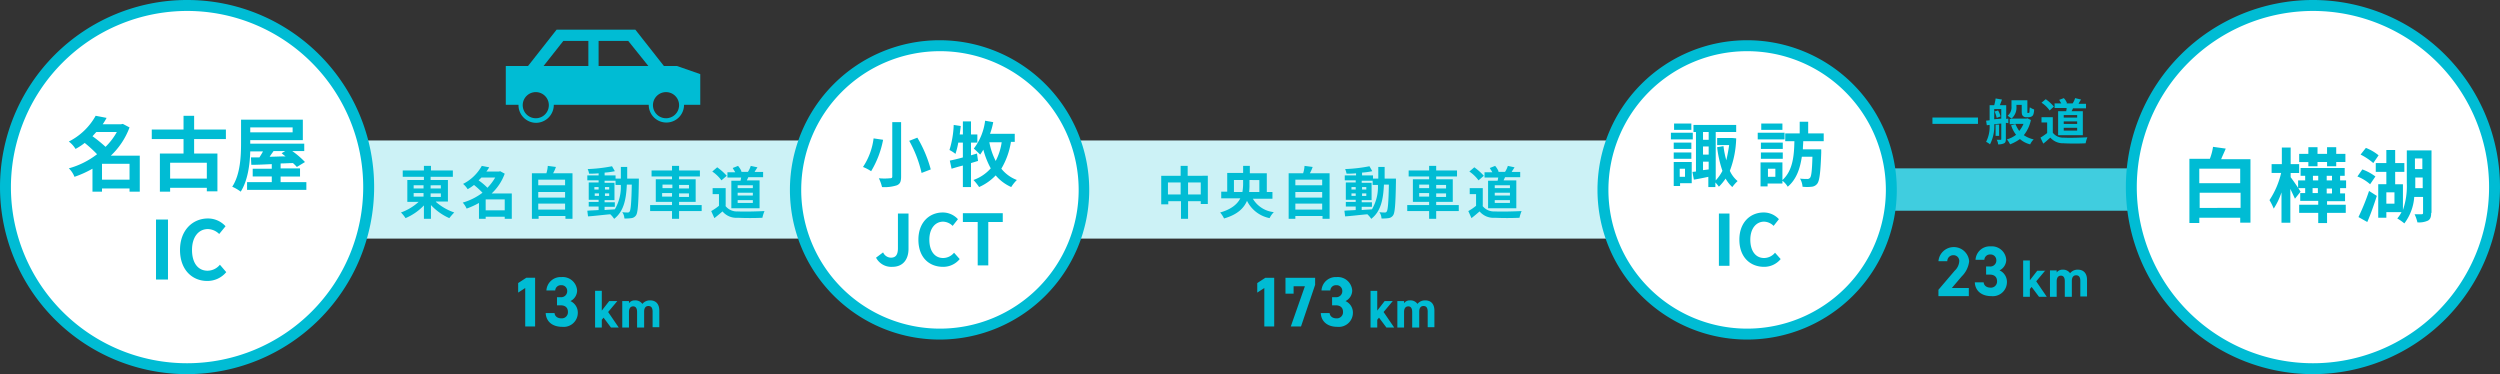
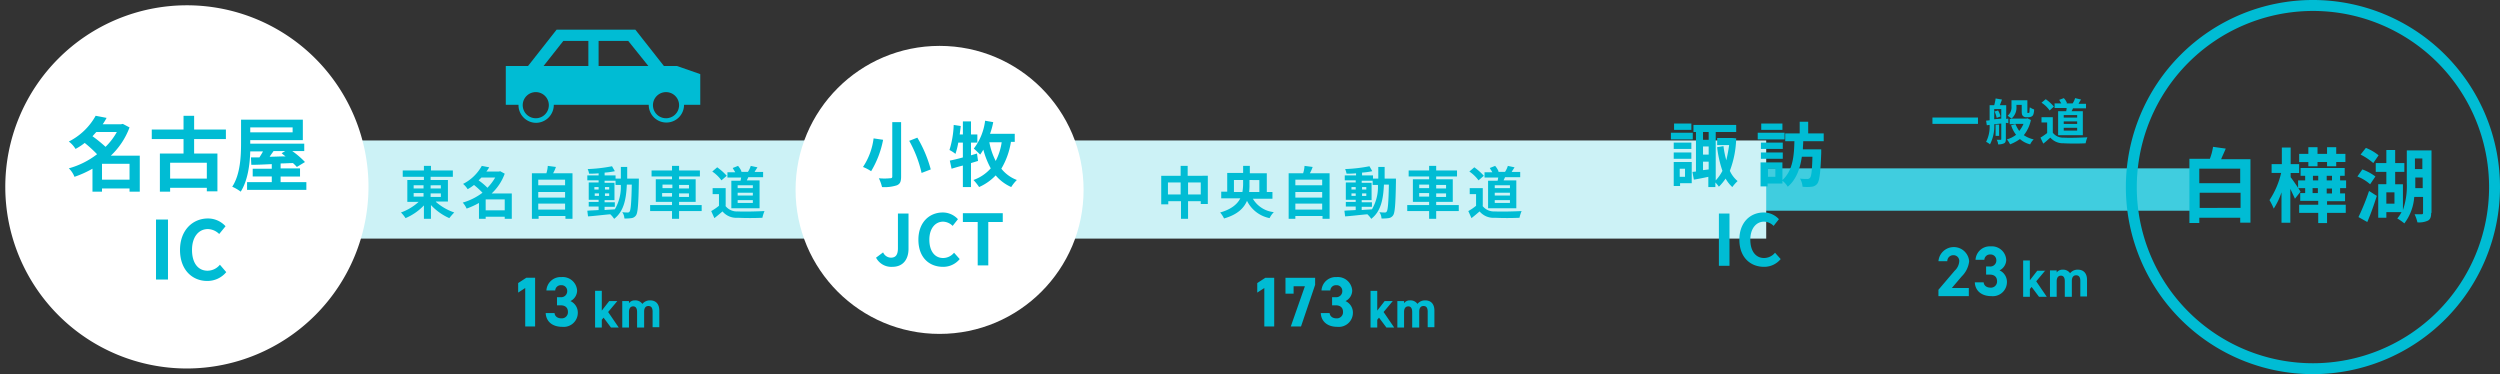
<svg xmlns="http://www.w3.org/2000/svg" viewBox="0 0 501 74.977">
  <rect x="0" y="0" width="501" height="74.977" fill="#333333" stroke="none" />
  <path fill="#40cddf" d="M343.62 33.74h97.045v8.488H343.62z" />
  <path fill="#ccf2f6" d="M15.632 28.152h338.315v19.664H15.632z" />
  <path d="M140.334 14.854l-4.668-1.627h-2.617l-5.73-7.285h-15.773l-5.729 7.285h-4.457v7.781h2.546v.071a3.547 3.547 0 003.537 3.537 3.594 3.594 0 003.537-3.537v-.071h19.027v.071a3.537 3.537 0 007.073 0v-.071h3.254zm-10.4-1.627h-9.974V8.205h5.942zm-17.047-5.022h5.022v5.022h-8.983zm-5.517 15.49a2.617 2.617 0 112.617-2.617 2.611 2.611 0 01-2.615 2.618zm26.1 0a2.617 2.617 0 112.617-2.617 2.611 2.611 0 01-2.614 2.618z" fill="#00bcd4" />
  <path d="M37.488 73.845a36.392 36.392 0 1136.357-36.427 36.451 36.451 0 01-36.357 36.427z" fill="#fff" />
-   <path d="M37.488 2.193a35.3 35.3 0 11-35.3 35.3 35.349 35.349 0 0135.3-35.3m0-2.193a37.488 37.488 0 1037.489 37.488A37.462 37.462 0 0037.488 0z" fill="#00bcd4" />
  <path d="M28.01 38.408h-2.051v-.637h-5.517v.637h-1.91v-4.6a20.793 20.793 0 01-3.607 1.627 4.768 4.768 0 00-1.132-1.7 16.375 16.375 0 005.659-2.829 26.189 26.189 0 00-2.476-2.263 11.8 11.8 0 01-1.839 1.2 5.452 5.452 0 00-1.344-1.48 12.662 12.662 0 005.376-5.163l2.193.424a12.3 12.3 0 01-.779 1.276h3.678l.354-.071 1.344.707a14.968 14.968 0 01-3.749 5.659h5.8zm-8.7-11.954c-.283.283-.5.566-.778.849a26.292 26.292 0 012.617 2.122 12.731 12.731 0 002.263-2.971zM25.959 36v-3.18h-5.517V36zm12.944-8.132v2.9h4.668v7.568h-2.122v-.707h-7.356v.778h-2.051v-7.639h4.739v-2.9h-6.366v-1.91h6.366V23.2h2.122v2.759h6.366v1.91zm2.546 4.739h-7.356v3.183h7.356zm19.947 3.891v1.556H49.513v-1.556h4.951v-1.132h-3.822V33.81h3.82v-.92c-1.556.071-2.9.141-4.1.141l-.071-1.485h1.7c.212-.354.5-.778.707-1.2h-2.549c-.071 2.617-.5 5.871-1.91 8.064a8.187 8.187 0 00-1.7-.99c1.627-2.476 1.768-6.154 1.768-8.771v-4.671h12.382v4.1h-10.54v.707h10.822v1.493h-2.4a16.783 16.783 0 012.546 2.193l-1.627.99a8 8 0 00-.778-.778c-.849 0-1.627.071-2.476.071v.99h3.89v1.627h-3.894v1.127zM50.149 25.534v.99h8.493v-.99zm4.669 4.744c-.283.424-.566.778-.778 1.132.99 0 2.122-.071 3.183-.071a7.517 7.517 0 01-.778-.637l.707-.424zM31.264 43.995h2.4V56.02h-2.4zm4.81 6.088c0-3.961 2.546-6.3 5.588-6.3a4.747 4.747 0 013.537 1.556l-1.273 1.556a3.338 3.338 0 00-2.263-.99c-1.839 0-3.183 1.556-3.183 4.173s1.2 4.173 3.112 4.173a3.226 3.226 0 002.476-1.2l1.273 1.485a4.906 4.906 0 01-3.82 1.768c-2.971-.001-5.447-2.194-5.447-6.221z" fill="#00bcd4" />
-   <path d="M463.511 73.845a36.357 36.357 0 1136.357-36.357 36.436 36.436 0 01-36.357 36.357z" fill="#fff" />
  <path d="M463.511 2.193a35.3 35.3 0 11-35.3 35.3 35.349 35.349 0 0135.3-35.3m0-2.193a37.488 37.488 0 1037.488 37.488A37.507 37.507 0 00463.511 0z" fill="#00bcd4" />
  <path d="M450.992 31.825v12.8h-2.051v-.99h-8.2v1.061h-1.986V31.825h4.1a11.052 11.052 0 00.637-2.4l2.546.354c-.283.707-.637 1.415-.92 2.122h5.871zm-10.256 1.981v2.9h8.2v-2.9zm8.276 7.851v-3.032h-8.2v3.042zm10.892-1.834c-.212-.5-.566-1.2-.92-1.981v6.79h-1.773V38.55a13.945 13.945 0 01-1.556 3.254 12.675 12.675 0 00-.849-1.7 16.676 16.676 0 002.334-5.446h-1.91v-1.762h2.051v-3.329h1.768v3.329h1.7v1.768h-1.7v.849c.5.637 1.7 2.4 1.981 2.9zm9.054-2.051v.99h.99v1.556h-3.607v.707h3.749v1.627h-3.749v2.051h-1.768v-2.051h-3.819v-1.627h3.819v-.778h-3.607v-1.551h.99v-1h-1.415v-1.551h1.415v-.92h-.92v-1.556h8.842v1.556h-.92v.92h1.2v1.551h-1.2zm-6.366-5.3h-1.839V30.84h1.839v-1.344h1.839v1.344h1.91v-1.344h1.839v1.344h1.839v1.627h-1.839v.849h-1.839v-.849h-1.91v.849h-1.839zm.92 3.678h1.061v-.92h-1.062zm.99 2.546v-1h-1.061v.99zm2.829-3.466h-1.061v.92h1.061zm0 2.546h-1.061v.99h1.061zm7.639-.854a8.7 8.7 0 00-2.546-1.556l.99-1.415a10.1 10.1 0 012.617 1.415zm-2.334 6.578a44.23 44.23 0 002.122-5.234l1.556.99c-.566 1.768-1.2 3.607-1.91 5.234zm2.971-10.822a12.239 12.239 0 00-2.546-1.7l1.063-1.341a9.661 9.661 0 012.546 1.485zm11.6 9.973c0 .778-.142 1.273-.637 1.556a4.249 4.249 0 01-2.122.354 7.422 7.422 0 00-.566-1.627h1.415c.212 0 .283-.071.283-.283v-3.182h-1.768a9.913 9.913 0 01-1.98 5.3 10.105 10.105 0 00-1.415-.99 6.636 6.636 0 00.849-1.273h-3.042v1.132h-1.627v-6.72h1.627v-2.471h-2.122v-1.768h2.122v-2.618h1.768v2.617h1.839v1.769h-1.839v2.476h1.556v5.163a14.738 14.738 0 00.776-5.449v-6.5h4.951v12.52zm-7.356-4.1h-1.627v2.263h1.627zm5.659-.849v-2.123h-1.486v2.122zm-1.556-5.942v2.122h1.485v-2.123z" fill="#00bcd4" />
  <g transform="translate(320.136 8.064)">
-     <circle cx="28.859" cy="28.859" r="28.859" transform="translate(1.132 1.132)" fill="#fff" />
-     <path d="M29.991 2.193a27.8 27.8 0 11-27.8 27.8 27.8 27.8 0 0127.8-27.8m0-2.193a29.991 29.991 0 1029.991 29.991A30.006 30.006 0 0029.991 0z" fill="#00bcd4" />
-   </g>
+     </g>
  <path d="M339.233 27.94h-4.385v-1.344h4.385zm-.212 8.771h-2.334v.566h-1.273v-4.81h3.607zm-.071-6.861h-3.537v-1.273h3.535zm-3.537.707h3.535v1.273h-3.537zm3.537-4.527h-3.466v-1.273h3.464zm-2.334 7.781v1.627h1.061v-1.627zm11.317-6.083a19.615 19.615 0 01-1.273 6.507 5.833 5.833 0 001.556 2.051 8.609 8.609 0 00-1.061 1.2 6.782 6.782 0 01-1.344-1.7 10.287 10.287 0 01-1.344 1.627 7.5 7.5 0 00-.707-.849v.92h-1.412v-2.046c-.99.212-2.051.424-2.9.566l-.283-1.556.707-.071v-7.92h-.5V25.04h8.559v1.417h-4.1v9.69a8.248 8.248 0 001.344-1.91 22.274 22.274 0 01-1.061-4.739l1.273-.212a18.218 18.218 0 00.566 2.829c.212-.92.424-1.981.566-3.042h-2.4v-1.416h3.041zm-6.648-1.271v1.556h1.132v-1.556zm0 4.527h1.132v-1.627h-1.132zm1.132 2.971v-1.559h-1.132v1.7zm15.131-6.015h-5.3v-1.344h5.376v1.344zm3.82.283c0 .566-.071 1.132-.071 1.7h3.678v.707c-.141 4.032-.354 5.588-.778 6.154a1.558 1.558 0 01-1.132.637 7.89 7.89 0 01-1.839 0 3.606 3.606 0 00-.5-1.627 13.263 13.263 0 001.485.071.642.642 0 00.5-.212c.283-.283.424-1.415.5-4.244h-2.122c-.354 2.334-1.061 4.527-2.829 6.012a4.2 4.2 0 00-1.061-1.2v.566h-2.971v.566h-1.415v-4.81h4.385v3.537c2.122-1.91 2.334-4.951 2.4-7.781h-1.839v-1.562h2.9v-2.334h1.7v2.334h3.112v1.556h-4.1zm-4.1 1.627h-4.385v-1.274h4.385zm-4.385.707h4.385v1.273h-4.385zm4.315-4.527h-4.244v-1.273h4.244zm-1.415 7.781h-1.485v1.627h1.485zm-11.315 8.983h2.122v10.468h-2.122zm4.102 5.233c0-3.466 2.193-5.446 4.881-5.446a4.1 4.1 0 013.042 1.344l-1.061 1.344a2.8 2.8 0 00-1.91-.849c-1.556 0-2.759 1.344-2.759 3.607s1.061 3.678 2.759 3.678a2.856 2.856 0 002.193-1.061l1.132 1.273a4.265 4.265 0 01-3.324 1.556c-2.76.001-4.953-1.909-4.953-5.446z" fill="#00bcd4" />
  <g transform="translate(158.3 8.064)">
    <circle cx="28.859" cy="28.859" r="28.859" transform="translate(1.132 1.132)" fill="#fff" />
-     <path d="M29.991 2.193a27.8 27.8 0 11-27.727 27.8 27.8 27.8 0 0127.727-27.8m0-2.193a29.991 29.991 0 1029.991 29.991A30.006 30.006 0 0029.991 0z" fill="#00bcd4" />
  </g>
  <path d="M176.974 28.011a19.131 19.131 0 01-2.4 6.3 8.967 8.967 0 00-1.627-.849 13.365 13.365 0 002.122-5.729zm3.607-3.537v10.893c0 1.061-.212 1.485-.849 1.768a8.026 8.026 0 01-2.971.354 8.868 8.868 0 00-.637-1.768 11.564 11.564 0 002.263 0c.283 0 .424-.071.424-.354V24.474zm3.254 3.112a25.141 25.141 0 012.688 6.366l-1.839.707a23.842 23.842 0 00-2.476-6.437zm12.166 4.669c-.5.141-.919.283-1.415.424v4.812h-1.627v-4.317c-.849.212-1.556.424-2.263.637l-.354-1.627a33.801 33.801 0 002.617-.637v-2.971h-.92a15.083 15.083 0 01-.566 2.263 7.008 7.008 0 00-1.2-.778 18.967 18.967 0 00.849-5.022l1.415.212-.212 1.7h.637v-2.619h1.627v2.617h1.273v1.627h-1.273v2.546l1.2-.354zm6.578-3.749a15.086 15.086 0 01-1.91 5.3 7.264 7.264 0 003.112 2.263 7.639 7.639 0 00-1.132 1.415 8.6 8.6 0 01-3.112-2.334 10.406 10.406 0 01-3.324 2.334 9.914 9.914 0 00-1.132-1.415 8.336 8.336 0 003.466-2.334 16.572 16.572 0 01-1.485-3.744c-.212.354-.424.707-.637.99-.283-.283-.919-.92-1.273-1.2a11.508 11.508 0 002.263-5.588l1.627.283a14.325 14.325 0 01-.637 2.334h4.951v1.627h-.778zm-4.315 0a13.733 13.733 0 001.273 3.749 11.68 11.68 0 001.2-3.749zm-22.705 23.13l1.415-1.061a1.749 1.749 0 001.556 1.061c.92 0 1.415-.5 1.415-1.91v-6.932h2.122v7.073c0 1.981-.99 3.607-3.254 3.607a3.452 3.452 0 01-3.254-1.838zm8.488-3.608c0-3.466 2.193-5.446 4.881-5.446a4.1 4.1 0 013.042 1.344l-1.061 1.344a2.8 2.8 0 00-1.91-.849c-1.556 0-2.759 1.344-2.759 3.607s1.061 3.678 2.759 3.678a2.856 2.856 0 002.193-1.061l1.132 1.273A4.265 4.265 0 01189 53.474c-2.831.001-4.953-1.909-4.953-5.446zm11.883-3.537h-2.971v-1.768h7.993v1.768h-2.9v8.7h-2.122zM87.352 40.459a11.141 11.141 0 003.678 2.122 14.169 14.169 0 00-.99 1.132 11.278 11.278 0 01-3.678-2.617v2.758h-1.41v-2.688a11.078 11.078 0 01-3.678 2.546 7.142 7.142 0 00-.92-1.132 10.487 10.487 0 003.537-2.122h-2.263v-4.385h3.324v-.637h-4.244v-1.272h4.244v-.92h1.415v.92h4.385v1.273h-4.456v.637h3.466v4.315h-2.4zm-4.456-2.688h1.981v-.637h-1.981zm0 1.627h1.981v-.707h-1.981zm3.4-2.263v.637h2.051v-.638zm2.122 1.627h-2.122v.707h2.051v-.707zm14.144 5.092h-1.415v-.424H97.33v.424h-1.344v-3.183a15.654 15.654 0 01-2.476 1.132 4.378 4.378 0 00-.778-1.2 12.257 12.257 0 003.961-1.981 18.5 18.5 0 00-1.7-1.556 9.929 9.929 0 01-1.273.849 4.521 4.521 0 00-.92-1.061 8.812 8.812 0 003.75-3.61l1.485.283a5.9 5.9 0 01-.566.849h2.546l.212-.071.92.5a10.221 10.221 0 01-2.617 3.961h4.032v5.088zm-6.083-8.276l-.566.566a12.27 12.27 0 011.768 1.485 10.468 10.468 0 001.556-2.051zm4.668 6.578v-2.192H97.33v2.193zm13.581-7.427v9.125h-1.414v-.566h-5.376v.566h-1.344v-9.125h2.9a6.072 6.072 0 00.283-1.485l1.627.212a6.945 6.945 0 01-.566 1.273zm-6.861 1.273v1.132h5.376v-1.131zm0 2.4v1.2h5.376v-1.124h-5.376zm5.376 3.607v-1.2h-5.376v1.2zm14.783-6.218v.566c-.071 4.6-.212 6.3-.566 6.79a1.292 1.292 0 01-.92.566 8.147 8.147 0 01-1.415.071 2.282 2.282 0 00-.426-1.269 7.814 7.814 0 001.132.071.389.389 0 00.354-.212c.212-.283.354-1.7.424-5.376h-.99c-.141 3.042-.637 5.376-2.546 6.861a4.483 4.483 0 00-.778-.92c-1.627.141-3.254.354-4.456.424l-.141-1.132c.637-.071 1.415-.071 2.263-.141v-.707h-1.981v-.92h1.981v-.428h-1.981v-3.466h1.981v-.424h-2.262v-.99h2.263v-.424a17.237 17.237 0 01-1.91.071 3.5 3.5 0 00-.283-.92 30.924 30.924 0 004.881-.566l.566.99a14.369 14.369 0 01-2.051.283v.566h2.193v.637h1.061v-2.336h1.273v2.334h2.334zm-8.912 2.193h.849v-.5h-.849zm.919 1.273v-.5h-.849v.5zm1.2 2.829c.637-.071 1.344-.071 1.981-.141a8.89 8.89 0 001.2-4.881h-1.061v-.849h-2.193v.424h1.98v3.466h-1.98v.424h2.051v.92h-2.051v.637zm.849-4.1v-.5h-.849v.5zm-.849.778v.5h.849v-.5zm19.383 3.534h-4.527v1.556h-1.415v-1.556h-4.385v-1.2h4.385v-.637h-3.254v-4.529h3.254v-.566h-4.1v-1.2h4.1v-.922h1.415v.92h4.173v1.2h-4.173v.566h3.324v4.527h-3.324v.637h4.527zm-7.851-4.6h1.98v-.707h-1.98zm1.91 1.7v-.707h-1.986v.707zm1.414-2.334v.707h1.981v-.707zm1.981 1.7h-1.981v.707h1.981zm7.285 2.473a2.876 2.876 0 002.476 1.132c1.344.071 3.89 0 5.376-.071a7.472 7.472 0 00-.424 1.344 57.567 57.567 0 01-4.951 0 3.613 3.613 0 01-3.042-1.273c-.5.424-.99.849-1.627 1.344l-.637-1.415a10.128 10.128 0 001.556-1.061v-2.334h-1.273v-1.2h2.617v3.537zm-.778-5.093a7.356 7.356 0 00-1.839-1.768l.99-.849a11.57 11.57 0 011.91 1.7zm3.82.071c.071-.212.071-.424.141-.637h-2.759v-1.061h1.556c-.141-.283-.354-.566-.5-.849l1.067-.424a4.156 4.156 0 01.707 1.132l-.141.071h1.415a4.618 4.618 0 00.566-1.2l1.344.283c-.212.354-.424.637-.566.92h1.7v1.061h-2.971c-.071.212-.212.424-.283.637h2.546v5.588h-5.659v-5.521zm2.476.92h-3.047v.566h3.042zm0 1.485h-3.047v.566h3.042zm0 1.485h-3.047v.566h3.042zm-43.637 25.322h-1.98v-7.71l-1.415.92v-1.91l1.627-1.061h1.768zm4.38-5.87h.707a1.208 1.208 0 001.344-1.273 1.135 1.135 0 00-1.2-1.132 1.122 1.122 0 00-1.2 1.061h-1.768a2.863 2.863 0 013.042-2.688 2.892 2.892 0 013.112 2.688 2.366 2.366 0 01-1.344 2.122 2.531 2.531 0 011.485 2.334 2.831 2.831 0 01-3.112 2.829c-2.051 0-3.254-1.132-3.324-2.759h1.768c.071.637.566 1.061 1.415 1.061a1.226 1.226 0 001.273-1.273c0-.849-.5-1.344-1.485-1.344h-.707v-1.626zm12.096.778l-1.839 2.193 2.122 3.112h-1.556l-1.483-1.98-.354.424v1.556h-1.346v-7.356h1.344v3.961l1.485-1.91zm5.305 5.304h-1.344v-3.112c0-.849-.354-1.132-.778-1.132-.5 0-.849.354-.849 1.132v3.112h-1.344v-5.3h1.344v.424a1.4 1.4 0 011.2-.566 1.693 1.693 0 011.485.707 1.922 1.922 0 011.556-.707c1.132 0 1.839.707 1.839 2.051v3.324h-1.344v-3.116c0-.778-.283-1.132-.849-1.132-.5 0-.849.354-.849 1.132v3.183zm113.031-30.414v5.659h-1.415v-.566h-2.546v3.536h-1.415v-3.537h-2.546v.637h-1.415v-5.729h3.89v-1.981h1.41v1.981zm-5.446 3.749v-2.4h-2.546v2.4zm4.032 0v-2.4h-2.546v2.4zm10.396.777a5.539 5.539 0 004.244 2.759 4.647 4.647 0 00-.849 1.2 6.437 6.437 0 01-4.526-3.466c-.637 1.485-1.91 2.759-4.6 3.537a5.772 5.772 0 00-.778-1.2c2.263-.637 3.466-1.7 4.032-2.829h-3.819v-1.345h1.2v-3.748h3.189v-1.415h1.344v1.485h3.4v3.749h1.132v1.344h-3.961zm-2.051-1.273a10.543 10.543 0 00.141-1.485v-.92h-1.839v2.4zm1.415-2.4v.92a10.445 10.445 0 01-.071 1.485h2.051v-2.4zm16.057-1.349v9.125h-1.415v-.566h-5.446v.566h-1.344v-9.125h2.9a6.073 6.073 0 00.283-1.485l1.627.212a6.945 6.945 0 01-.566 1.273zm-6.861 1.273v1.132h5.376v-1.131zm0 2.4v1.2h5.376v-1.124h-5.376zm5.376 3.607v-1.2h-5.376v1.2zm14.782-6.218v.566c-.071 4.6-.212 6.3-.566 6.79a1.292 1.292 0 01-.919.566 8.147 8.147 0 01-1.415.071 2.282 2.282 0 00-.427-1.269 7.815 7.815 0 001.132.071.389.389 0 00.354-.212c.212-.283.354-1.7.424-5.376h-.99c-.141 3.042-.637 5.376-2.546 6.861a4.487 4.487 0 00-.778-.92c-1.627.141-3.254.354-4.456.424l-.142-1.132c.637-.071 1.415-.071 2.264-.141v-.707h-1.981v-.92h1.981v-.428h-1.981v-3.466h1.981v-.424h-2.193v-.99h2.263v-.424a17.235 17.235 0 01-1.91.071 3.5 3.5 0 00-.283-.92 30.924 30.924 0 004.881-.566l.566.99a14.369 14.369 0 01-2.051.283v.566h2.193v.637h1.061v-2.336h1.273v2.334h2.263zm-8.912 2.193h.849v-.5h-.849zm.849 1.273v-.5h-.849v.5zm1.273 2.829c.637-.071 1.344-.071 1.981-.141a8.891 8.891 0 001.2-4.881h-1.061v-.849h-2.193v.424h1.981v3.466h-1.981v.424h2.051v.92h-2.051v.637zm.849-4.1v-.5h-.849v.5zm-.849.778v.5h.849v-.5zm19.381 3.534h-4.527v1.556h-1.415v-1.556h-4.385v-1.2h4.385v-.637h-3.254v-4.529h3.254v-.566h-4.1v-1.2h4.1v-.922h1.415v.92h4.173v1.2h-4.173v.566h3.324v4.527h-3.324v.637h4.527zm-7.922-4.6h1.98v-.707h-1.985zm1.98 1.7v-.707h-1.985v.707zm1.415-2.334v.707h1.981v-.707zm1.981 1.7h-1.981v.707h1.981zm7.284 2.473a2.876 2.876 0 002.476 1.132c1.344.071 3.89 0 5.376-.071a7.476 7.476 0 00-.424 1.344 57.567 57.567 0 01-4.951 0 3.613 3.613 0 01-3.042-1.273c-.5.424-.99.849-1.627 1.344l-.637-1.415a10.134 10.134 0 001.556-1.061v-2.334h-1.273v-1.2h2.617v3.537zm-.778-5.093a7.355 7.355 0 00-1.839-1.768l.99-.849a11.568 11.568 0 011.91 1.7zm3.82.071c.071-.212.071-.424.141-.637h-2.759v-1.061h1.556c-.141-.283-.354-.566-.5-.849l1.067-.424a4.155 4.155 0 01.707 1.132l-.141.071h1.415a4.618 4.618 0 00.566-1.2l1.344.283c-.212.354-.424.637-.566.92h1.7v1.061h-3.042c-.071.212-.212.424-.283.637h2.546v5.588h-5.659v-5.521zm2.476.92h-3.047v.566h3.042zm0 1.485h-3.047v.566h3.042zm0 1.485h-3.047v.566h3.042zM255.35 65.427h-1.981v-7.71l-1.415.92v-1.91l1.627-1.061h1.769zm2.259-6.578v-3.183h5.942v1.415l-2.829 8.346h-2.051l2.828-8.061h-2.263v1.485zm9.336.708h.707a1.208 1.208 0 001.344-1.273 1.135 1.135 0 00-1.2-1.132 1.122 1.122 0 00-1.2 1.061h-1.768a2.863 2.863 0 013.042-2.688 2.892 2.892 0 013.112 2.688 2.366 2.366 0 01-1.344 2.122 2.531 2.531 0 011.485 2.334 2.831 2.831 0 01-3.112 2.829c-2.051 0-3.254-1.132-3.324-2.759h1.768c.071.637.566 1.061 1.415 1.061a1.226 1.226 0 001.273-1.273c0-.849-.5-1.344-1.485-1.344h-.707v-1.626zm12.166.778l-1.839 2.193 2.122 3.112h-1.556l-1.483-1.98-.354.424v1.556h-1.346v-7.356h1.344v3.961l1.485-1.91zm5.235 5.304h-1.344v-3.112c0-.849-.354-1.132-.778-1.132-.5 0-.849.354-.849 1.132v3.112h-1.344v-5.3h1.344v.424a1.4 1.4 0 011.2-.566 1.693 1.693 0 011.485.707 1.921 1.921 0 011.556-.707c1.132 0 1.839.707 1.839 2.051v3.324h-1.344v-3.116c0-.778-.283-1.132-.849-1.132-.5 0-.849.354-.849 1.132v3.183zm110.13-6.295h-6.012v-1.273l3.254-3.82a2.823 2.823 0 00.919-1.91 1.15 1.15 0 00-1.2-1.2 1.189 1.189 0 00-1.2 1.2h-1.773a3.088 3.088 0 016.154 0 4.98 4.98 0 01-1.485 3.042l-1.981 2.329h3.4v1.627zm3.537-5.941h.707a1.208 1.208 0 001.344-1.273 1.135 1.135 0 00-1.2-1.132 1.122 1.122 0 00-1.2 1.061h-1.768a2.863 2.863 0 013.042-2.688 2.892 2.892 0 013.112 2.688 2.366 2.366 0 01-1.344 2.122 2.531 2.531 0 011.485 2.334 2.831 2.831 0 01-3.112 2.829c-2.051 0-3.254-1.132-3.325-2.759h1.768c.071.637.566 1.061 1.415 1.061a1.226 1.226 0 001.273-1.273c0-.849-.5-1.344-1.485-1.344h-.707zm11.883.778l-1.839 2.193 2.122 3.112h-1.556L407.14 57.5l-.354.424v1.556h-1.346V52.2h1.344v3.961l1.485-1.91h1.627zm5.235 5.304h-1.344v-3.112c0-.849-.354-1.132-.778-1.132-.5 0-.849.354-.849 1.132v3.112h-1.344v-5.3h1.344v.424a1.4 1.4 0 011.2-.566 1.693 1.693 0 011.485.707 1.921 1.921 0 011.556-.707c1.132 0 1.839.707 1.839 2.051v3.324h-1.344v-3.116c0-.778-.283-1.132-.849-1.132-.5 0-.849.354-.849 1.132v3.183zm-18.744-35.931v1.273h-9.125v-1.273zm5.587 1.062v3.254c0 .424-.071.707-.354.849a2.61 2.61 0 01-1.2.212 2.007 2.007 0 00-.283-.92h.778c.141 0 .141-.071.141-.141v-3.113l-1.415.141a7.826 7.826 0 01-.849 4.032 2.922 2.922 0 00-.778-.5 6.822 6.822 0 00.707-3.4l-.566.071-.141-.92.707-.071v-3.031h.919a9.087 9.087 0 00.283-1.344l1.273.212c-.142.424-.283.778-.424 1.132h1.273v2.756l.424-.071v.92zm-2.334-.707c.424-.071.919-.071 1.415-.141v-1.91h-1.415zm.773-1.774a4.327 4.327 0 01.5 1.2l-.778.283a5.368 5.368 0 00-.424-1.273zm.212 5.093h-.707v-2.259h.707zm6.366-3.183a7.152 7.152 0 01-1.415 3.042 5.6 5.6 0 001.98.849 3.191 3.191 0 00-.707.99 4.727 4.727 0 01-2.051-1.061 8.821 8.821 0 01-1.98 1.061 4.746 4.746 0 00-.637-.99 5.615 5.615 0 001.839-.92 6.134 6.134 0 01-.99-1.91l.919-.212h-1.2v-1.059h.424a6.636 6.636 0 00-.849-.637 2.143 2.143 0 00.778-1.839v-1.27h3.183v2.476a.069.069 0 00.071.071h.142c.071 0 .071 0 .141-.071.071 0 .071-.071.071-.212a4.829 4.829 0 01.071-.849 3.179 3.179 0 00.849.424 2.926 2.926 0 01-.142.99.724.724 0 01-.354.424 1.332 1.332 0 01-.566.141h-.566a.768.768 0 01-.637-.283c-.141-.141-.212-.354-.212-.99v-1.2h-1.061v.283a2.894 2.894 0 01-.99 2.476h2.971l.212-.071zm-3.112.778a6.691 6.691 0 00.778 1.415 5.782 5.782 0 00.849-1.415zm7.503 1.773a2.6 2.6 0 002.193.99c1.132.071 3.4 0 4.739-.071a5.97 5.97 0 00-.354 1.2c-1.2.071-3.183.071-4.385 0a3.4 3.4 0 01-2.688-1.132c-.424.354-.849.778-1.415 1.2l-.566-1.2a15.147 15.147 0 001.344-.92v-2.118h-1.132v-1.061h2.264v3.112zm-.636-4.456a5.747 5.747 0 00-1.627-1.556l.849-.707a8.476 8.476 0 011.627 1.485zm3.324.071a1.559 1.559 0 00.071-.566h-2.4v-.92h1.344c-.141-.212-.283-.5-.424-.707l.92-.354a2.606 2.606 0 01.637.99l-.141.071h1.273a3.587 3.587 0 00.5-1.061l1.2.283a5.28 5.28 0 00-.5.849h1.485v.92h-2.617a2.116 2.116 0 01-.283.566h2.264v4.81h-4.951v-4.81h1.627zm2.193.849h-2.688v.5h2.688zm0 1.273h-2.688v.5h2.688zm0 1.273h-2.688v.566h2.688z" fill="#00bcd4" />
</svg>